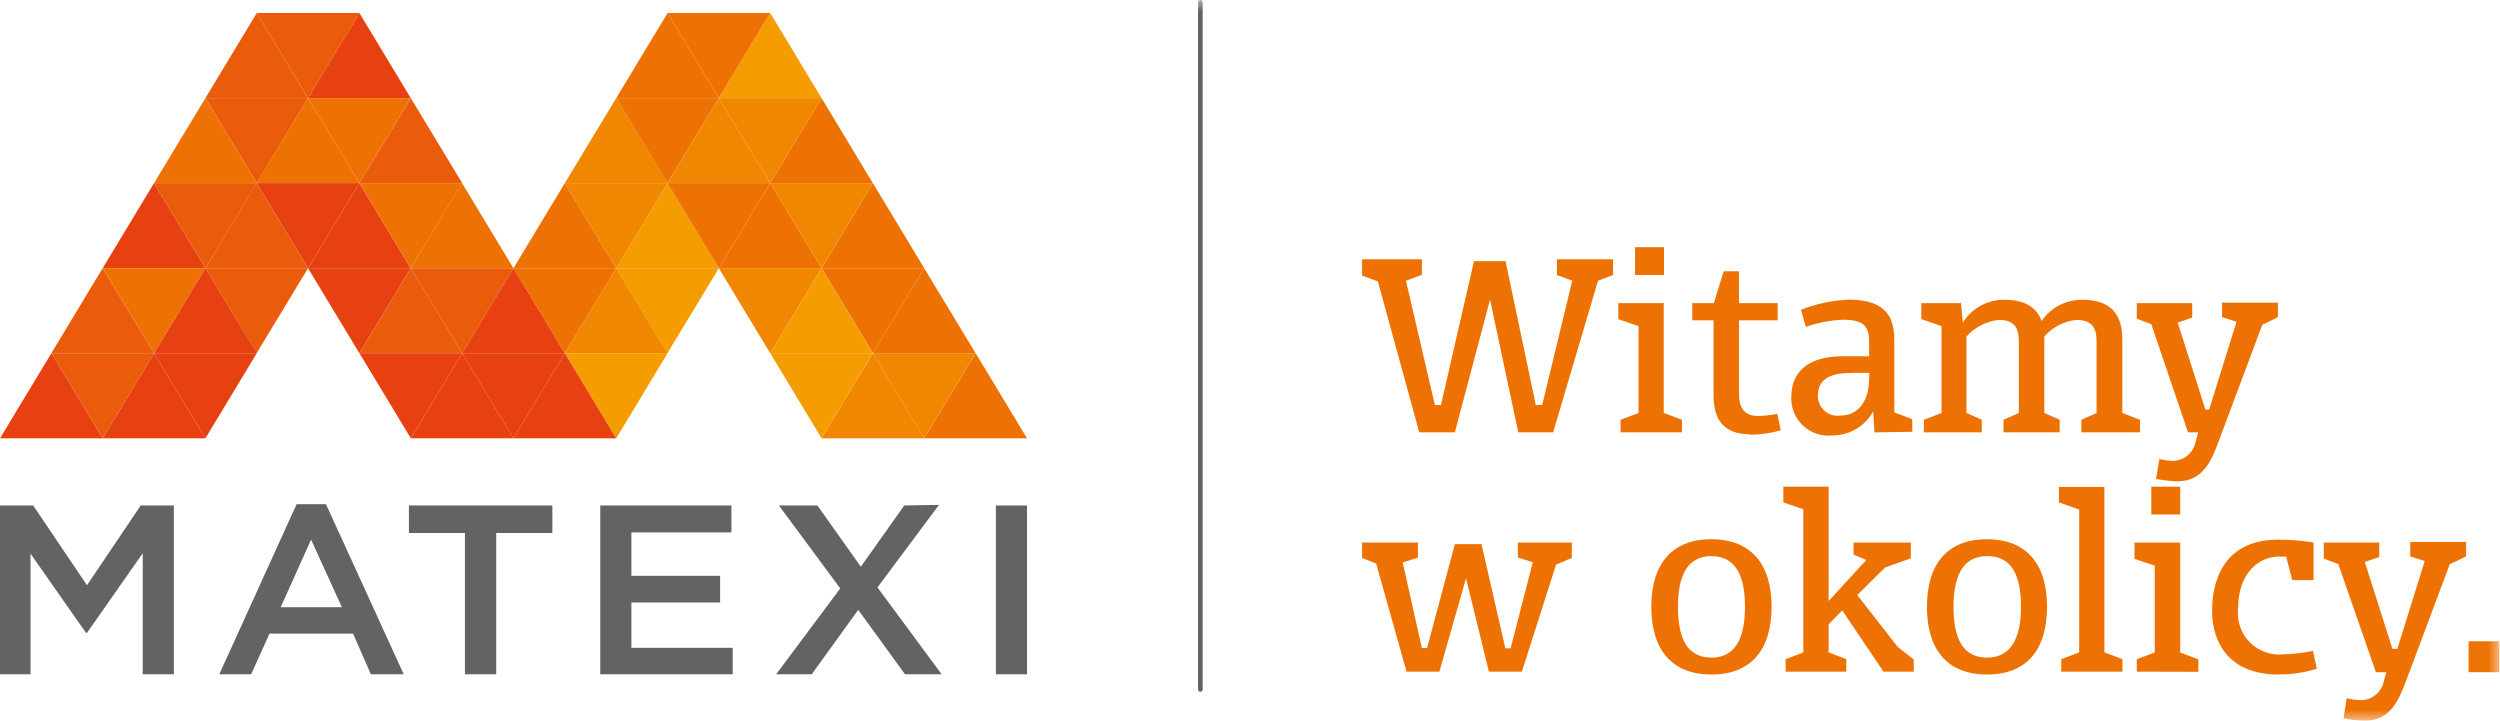
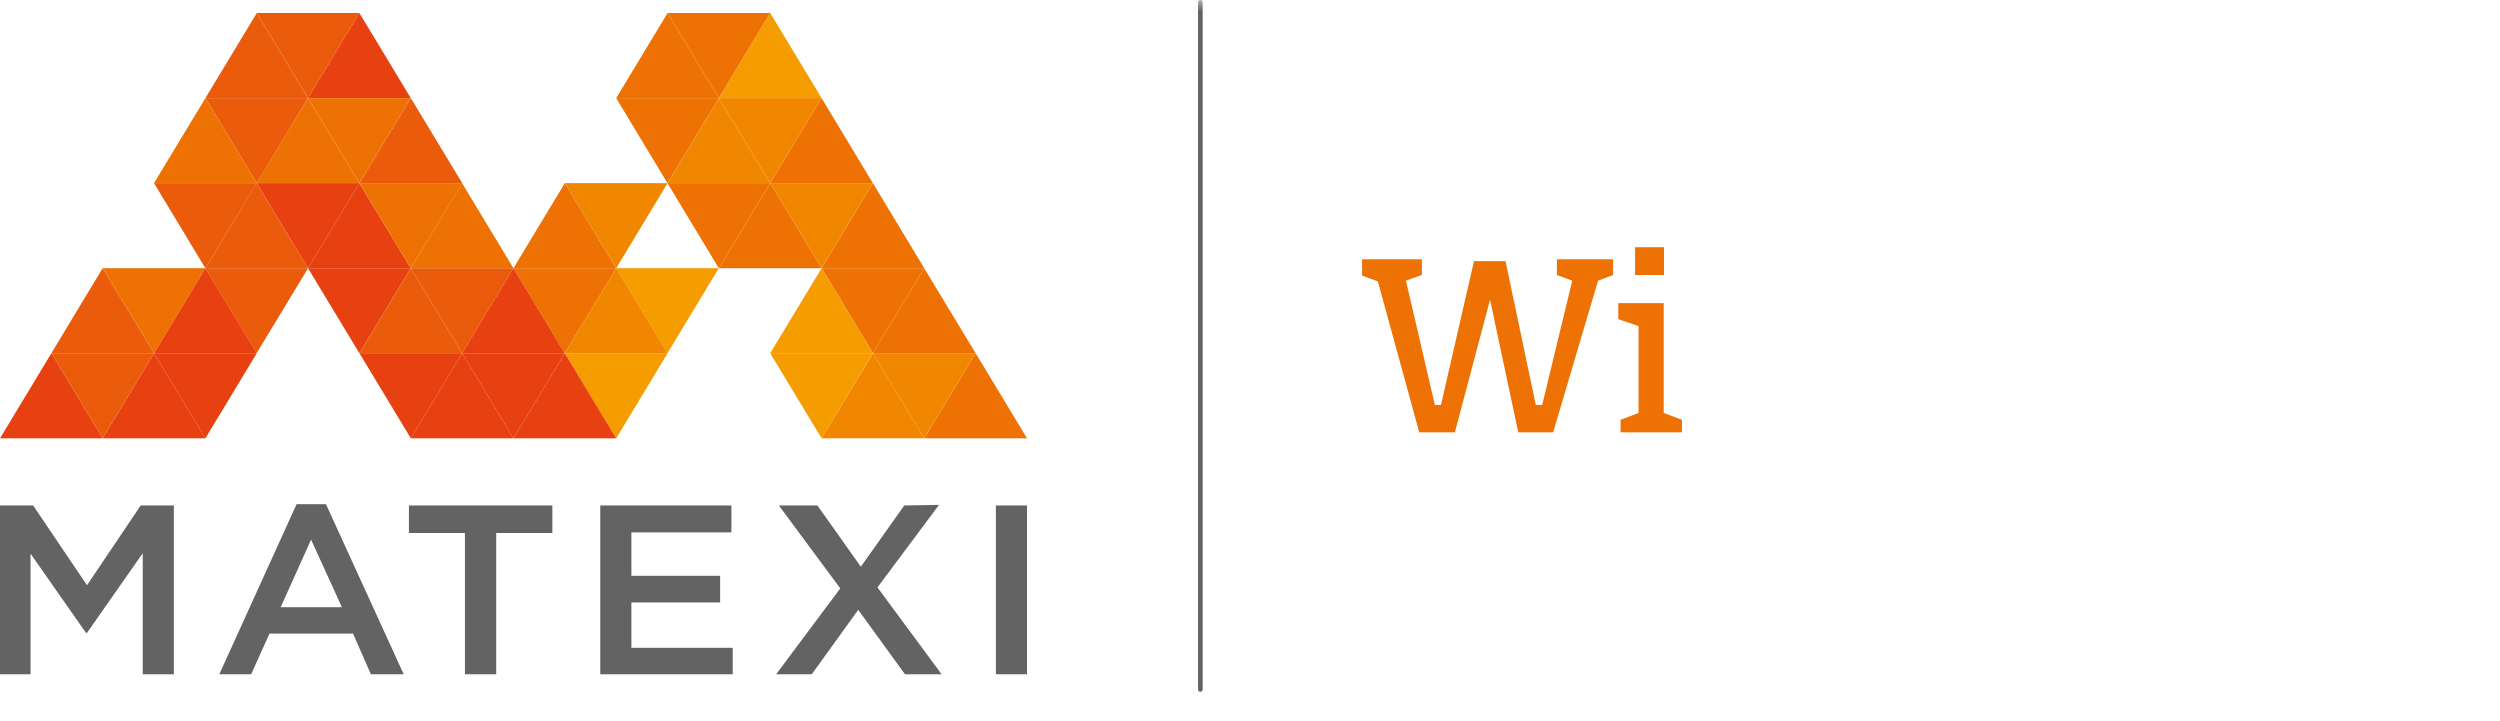
<svg xmlns="http://www.w3.org/2000/svg" width="111" height="32" viewBox="0 0 111 32" fill="none">
  <g id="pobrane 1" clip-path="url(#clip0_3889_3243)">
    <path id="Vector" d="M31.916 4.357H36.479L34.198 0.578L31.916 4.357Z" fill="#F59C00" />
    <path id="Vector_2" d="M27.359 4.357H31.916L29.641 0.578L27.359 4.357Z" fill="#EE7203" />
    <path id="Vector_3" d="M29.641 0.578H34.197L31.916 4.357L29.641 0.578Z" fill="#EE7203" />
    <path id="Vector_4" d="M41.037 19.461H45.6L43.319 15.682L41.037 19.461Z" fill="#EE7203" />
    <path id="Vector_5" d="M36.48 19.461H41.037L38.756 15.682L36.48 19.461Z" fill="#F18700" />
    <path id="Vector_6" d="M38.754 15.682H43.317L41.035 19.461L38.754 15.682Z" fill="#F18700" />
    <path id="Vector_7" d="M38.754 15.682H43.317L41.035 11.909L38.754 15.682Z" fill="#EE7203" />
-     <path id="Vector_8" d="M27.359 11.909H31.916L29.641 8.13L27.359 11.909Z" fill="#F59C00" />
    <path id="Vector_9" d="M22.797 11.909H27.36L25.078 8.13L22.797 11.909Z" fill="#EE7203" />
    <path id="Vector_10" d="M25.078 8.13H29.641L27.36 11.909L25.078 8.13Z" fill="#F18700" />
-     <path id="Vector_11" d="M25.078 8.13H29.641L27.36 4.357L25.078 8.13Z" fill="#F18700" />
+     <path id="Vector_11" d="M25.078 8.13L27.36 4.357L25.078 8.13Z" fill="#F18700" />
    <path id="Vector_12" d="M27.36 11.909H22.797L25.078 15.682L27.36 11.909Z" fill="#EE7203" />
    <path id="Vector_13" d="M31.916 11.909H27.359L29.634 15.682L31.916 11.909Z" fill="#F59C00" />
    <path id="Vector_14" d="M29.641 15.682H25.078L27.36 11.909L29.641 15.682Z" fill="#F18700" />
    <path id="Vector_15" d="M29.641 15.682H25.078L27.36 19.461L29.641 15.682Z" fill="#F59C00" />
-     <path id="Vector_16" d="M36.479 11.909H31.916L34.198 15.682L36.479 11.909Z" fill="#F18700" />
    <path id="Vector_17" d="M41.037 11.909H36.48L38.756 15.682L41.037 11.909Z" fill="#EE7203" />
    <path id="Vector_18" d="M38.754 15.682H34.197L36.479 11.909L38.754 15.682Z" fill="#F59C00" />
    <path id="Vector_19" d="M38.754 15.682H34.197L36.479 19.461L38.754 15.682Z" fill="#F59C00" />
    <path id="Vector_20" d="M36.48 11.909H41.037L38.756 8.13L36.48 11.909Z" fill="#EE7203" />
    <path id="Vector_21" d="M31.916 11.909H36.479L34.198 8.13L31.916 11.909Z" fill="#EE7203" />
    <path id="Vector_22" d="M34.197 8.13H38.754L36.479 11.909L34.197 8.13Z" fill="#F18700" />
    <path id="Vector_23" d="M34.197 8.13H38.754L36.479 4.357L34.197 8.13Z" fill="#EE7203" />
    <path id="Vector_24" d="M31.916 4.357H27.359L29.634 8.13L31.916 4.357Z" fill="#EE7203" />
    <path id="Vector_25" d="M36.479 4.357H31.916L34.198 8.13L36.479 4.357Z" fill="#F18700" />
    <path id="Vector_26" d="M34.198 8.13H29.635L31.916 4.357L34.198 8.13Z" fill="#F18700" />
    <path id="Vector_27" d="M34.198 8.13H29.635L31.916 11.909L34.198 8.13Z" fill="#EE7203" />
    <path id="Vector_28" d="M13.676 4.357H18.239L15.957 0.578L13.676 4.357Z" fill="#E74011" />
    <path id="Vector_29" d="M9.119 4.357H13.676L11.401 0.578L9.119 4.357Z" fill="#EA5B0C" />
    <path id="Vector_30" d="M11.402 0.578H15.959L13.678 4.357L11.402 0.578Z" fill="#EA5B0C" />
    <path id="Vector_31" d="M13.676 4.357H9.119L11.401 8.13L13.676 4.357Z" fill="#EA5B0C" />
    <path id="Vector_32" d="M18.239 4.357H13.676L15.957 8.13L18.239 4.357Z" fill="#EE7203" />
    <path id="Vector_33" d="M15.958 8.13H11.395L13.676 4.357L15.958 8.13Z" fill="#EE7203" />
    <path id="Vector_34" d="M15.958 8.13H11.395L13.676 11.909L15.958 8.13Z" fill="#E74011" />
    <path id="Vector_35" d="M9.119 11.909H13.676L11.394 8.13L9.119 11.909Z" fill="#EA5B0C" />
-     <path id="Vector_36" d="M4.557 11.909H9.12L6.838 8.13L4.557 11.909Z" fill="#E74011" />
    <path id="Vector_37" d="M6.838 8.13H11.401L9.119 11.909L6.838 8.13Z" fill="#EA5B0C" />
    <path id="Vector_38" d="M6.838 8.13H11.401L9.119 4.357L6.838 8.13Z" fill="#EE7203" />
    <path id="Vector_39" d="M4.557 19.461H9.12L6.838 15.682L4.557 19.461Z" fill="#E74011" />
    <path id="Vector_40" d="M0 19.461H4.557L2.282 15.682L0 19.461Z" fill="#E74011" />
    <path id="Vector_41" d="M2.281 15.682H6.838L4.556 19.461L2.281 15.682Z" fill="#EA5B0C" />
    <path id="Vector_42" d="M2.281 15.682H6.838L4.556 11.909L2.281 15.682Z" fill="#EA5B0C" />
    <path id="Vector_43" d="M9.12 11.909H4.557L6.838 15.682L9.12 11.909Z" fill="#EE7203" />
    <path id="Vector_44" d="M13.676 11.909H9.119L11.394 15.682L13.676 11.909Z" fill="#EA5B0C" />
    <path id="Vector_45" d="M11.401 15.682H6.838L9.119 11.909L11.401 15.682Z" fill="#E74011" />
    <path id="Vector_46" d="M11.401 15.682H6.838L9.119 19.461L11.401 15.682Z" fill="#E74011" />
    <path id="Vector_47" d="M18.239 11.909H13.676L15.957 15.682L18.239 11.909Z" fill="#E74011" />
    <path id="Vector_48" d="M22.797 11.909H18.24L20.522 15.682L22.797 11.909Z" fill="#EA5B0C" />
    <path id="Vector_49" d="M20.522 15.682H15.959L18.241 11.909L20.522 15.682Z" fill="#EA5B0C" />
    <path id="Vector_50" d="M20.522 15.682H15.959L18.241 19.461L20.522 15.682Z" fill="#E74011" />
    <path id="Vector_51" d="M22.797 19.461H27.36L25.078 15.682L22.797 19.461Z" fill="#E74011" />
    <path id="Vector_52" d="M18.24 19.461H22.797L20.522 15.682L18.24 19.461Z" fill="#E74011" />
    <path id="Vector_53" d="M20.521 15.682H25.078L22.797 19.461L20.521 15.682Z" fill="#E74011" />
    <path id="Vector_54" d="M20.521 15.682H25.078L22.797 11.909L20.521 15.682Z" fill="#E74011" />
    <path id="Vector_55" d="M18.24 11.909H22.797L20.515 8.13L18.24 11.909Z" fill="#EE7203" />
    <path id="Vector_56" d="M13.676 11.909H18.239L15.957 8.13L13.676 11.909Z" fill="#E74011" />
    <path id="Vector_57" d="M15.959 8.13H20.522L18.241 11.909L15.959 8.13Z" fill="#EE7203" />
    <path id="Vector_58" d="M15.959 8.13H20.522L18.241 4.357L15.959 8.13Z" fill="#EA5B0C" />
    <path id="Vector_59" d="M6.247 22.443L3.863 25.984L1.472 22.443H0V29.937H1.356V24.583L3.818 28.099H3.863L6.337 24.564V29.937H7.719V22.443H6.247ZM18.156 22.443V23.664H20.643V29.937H22.032V23.664H24.525V22.443H18.156ZM26.652 22.443V29.937H32.533V28.761H28.034V26.749H31.974V25.567H28.034V23.639H32.475V22.443H26.652ZM40.149 22.443L38.221 25.162L36.293 22.443H34.583L37.308 26.126L34.461 29.937H36.042L38.105 27.077L40.181 29.937H41.807L38.96 26.081L41.692 22.417L40.149 22.443ZM44.217 29.937H45.599V22.443H44.217V29.937ZM13.812 23.96L15.18 26.961H12.462L13.812 23.96ZM13.169 22.385L9.737 29.937H11.151L11.967 28.131H15.675L16.466 29.937H17.925L14.473 22.385H13.169Z" fill="#646363" />
    <g id="Clip path group">
      <mask id="mask0_3889_3243" style="mask-type:luminance" maskUnits="userSpaceOnUse" x="0" y="0" width="111" height="32">
        <g id="clip-path">
          <path id="Vector_60" d="M110.98 0H0V32H110.98V0Z" fill="white" />
        </g>
      </mask>
      <g mask="url(#mask0_3889_3243)">
        <g id="Group">
          <path id="Vector_61" d="M53.296 30.715C53.269 30.715 53.243 30.704 53.224 30.684C53.204 30.665 53.193 30.639 53.193 30.612V0.103C53.193 0.076 53.204 0.049 53.224 0.03C53.243 0.011 53.269 0 53.296 0C53.324 0 53.35 0.011 53.369 0.03C53.388 0.049 53.399 0.076 53.399 0.103V30.612C53.399 30.639 53.388 30.665 53.369 30.684C53.35 30.704 53.324 30.715 53.296 30.715Z" fill="#646363" />
        </g>
      </g>
    </g>
    <path id="Vector_62" d="M70.953 12.462L68.96 19.197H67.411L66.158 13.304L64.596 19.197H63.015L61.177 12.494L60.477 12.237V11.511H63.131V12.205L62.424 12.462L63.709 17.983H63.979L65.445 11.594H66.846L68.189 17.983H68.472L69.808 12.462L69.127 12.211V11.511H71.621V12.211L70.953 12.462Z" fill="#EE7203" />
    <path id="Vector_63" d="M71.954 19.197V18.638L72.751 18.336V14.48L71.852 14.171V13.458H73.87V18.336L74.679 18.638V19.197H71.954ZM72.597 10.977H73.882V12.211H72.597V10.977Z" fill="#EE7203" />
    <g id="Clip path group_2">
      <mask id="mask1_3889_3243" style="mask-type:luminance" maskUnits="userSpaceOnUse" x="0" y="0" width="111" height="32">
        <g id="clip-path_2">
-           <path id="Vector_64" d="M110.98 0H0V32H110.98V0Z" fill="white" />
-         </g>
+           </g>
      </mask>
      <g mask="url(#mask1_3889_3243)">
        <g id="Group_2">
          <path id="Vector_65" d="M77.701 19.281C76.184 19.281 76.082 18.169 76.082 17.501V14.223H75.137V13.458H76.094L76.531 12.044H77.213V13.458H78.929V14.223H77.213V17.436C77.213 17.758 77.213 18.471 78.067 18.471C78.352 18.46 78.636 18.428 78.916 18.375L79.064 19.108C78.621 19.234 78.162 19.299 77.701 19.3" fill="#EE7203" />
          <path id="Vector_66" d="M83.227 19.197L83.169 18.265C82.993 18.588 82.734 18.857 82.419 19.044C82.103 19.232 81.743 19.331 81.376 19.332C81.141 19.36 80.903 19.337 80.677 19.264C80.452 19.192 80.244 19.072 80.069 18.912C79.894 18.752 79.756 18.557 79.663 18.339C79.57 18.121 79.526 17.885 79.532 17.648C79.532 16.247 80.631 15.817 81.807 15.817C82.308 15.817 82.604 15.817 82.99 15.817V15.316C82.99 14.634 82.925 14.197 81.839 14.197C81.274 14.219 80.715 14.325 80.181 14.512L79.962 13.754C80.643 13.484 81.365 13.332 82.096 13.304C84.076 13.304 84.108 14.48 84.108 15.232V18.311L84.905 18.613V19.172L83.227 19.197ZM82.996 16.556C82.726 16.556 82.527 16.556 82.263 16.556C81.344 16.556 80.714 16.768 80.714 17.584C80.714 17.709 80.741 17.832 80.792 17.946C80.843 18.059 80.918 18.161 81.012 18.243C81.106 18.325 81.216 18.386 81.336 18.422C81.455 18.458 81.581 18.468 81.704 18.452C82.405 18.452 82.99 17.951 82.99 16.768L82.996 16.556Z" fill="#EE7203" />
          <path id="Vector_67" d="M92.413 19.197V18.638L93.088 18.336V15.29C93.088 14.808 93.088 14.204 92.188 14.204C91.638 14.26 91.129 14.524 90.768 14.943V18.336L91.449 18.638V19.197H88.955V18.638L89.636 18.336V15.29C89.636 14.801 89.636 14.204 88.749 14.204C88.195 14.263 87.681 14.526 87.31 14.943V18.336L87.991 18.638V19.197H85.42V18.638L86.204 18.336V14.48L85.305 14.165V13.458H87.072L87.149 14.326C87.345 14.009 87.62 13.749 87.946 13.571C88.273 13.393 88.641 13.303 89.013 13.31C90.048 13.31 90.478 13.773 90.645 14.255C90.846 13.961 91.115 13.721 91.43 13.556C91.745 13.391 92.096 13.307 92.451 13.31C94.232 13.31 94.232 14.596 94.232 15.238V18.336L95.016 18.638V19.197H92.413Z" fill="#EE7203" />
          <path id="Vector_68" d="M100.445 14.422L98.581 19.403C98.241 20.329 97.881 21.37 96.692 21.37C96.368 21.362 96.046 21.328 95.728 21.267L95.876 20.38C96.086 20.431 96.302 20.459 96.518 20.463C96.753 20.449 96.976 20.356 97.152 20.2C97.328 20.044 97.446 19.834 97.489 19.602L97.605 19.197H97.148L95.516 14.39L94.873 14.152V13.458H97.335V14.101L96.692 14.326L97.919 18.182H98.087L99.301 14.287L98.659 14.082V13.439H101.139V14.082L100.445 14.422Z" fill="#EE7203" />
          <path id="Vector_69" d="M69.089 25.072L67.572 29.821H66.107L65.091 25.676L63.909 29.821H62.45L61.1 25.02L60.477 24.776V24.088H62.957V24.757L62.282 24.975L63.131 28.774H63.362L64.596 24.159H65.779L66.839 28.787H67.071L68.054 24.969L67.392 24.75V24.088H69.789V24.77L69.089 25.072Z" fill="#EE7203" />
          <path id="Vector_70" d="M75.986 29.95C74.282 29.95 73.318 28.902 73.318 26.942C73.318 24.982 74.282 23.941 75.986 23.941C77.689 23.941 78.659 24.988 78.659 26.942C78.659 28.896 77.701 29.95 75.986 29.95ZM75.986 24.692C74.88 24.692 74.501 25.624 74.501 26.955C74.501 28.285 74.88 29.198 75.986 29.198C77.091 29.198 77.477 28.266 77.477 26.942C77.477 25.618 77.097 24.692 75.986 24.692Z" fill="#EE7203" />
          <path id="Vector_71" d="M83.627 29.821L81.796 27.103L81.191 27.72V28.966L81.975 29.268V29.821H79.282V29.268L80.067 28.966V22.61L79.18 22.308V21.608H81.191V26.685L82.862 24.866L82.297 24.622V24.088H84.842V24.789L83.691 25.2L82.464 26.421L84.257 28.722L84.97 29.281V29.821H83.627Z" fill="#EE7203" />
          <path id="Vector_72" d="M88.222 29.95C86.519 29.95 85.555 28.902 85.555 26.942C85.555 24.982 86.519 23.941 88.222 23.941C89.925 23.941 90.889 24.988 90.889 26.942C90.889 28.896 89.938 29.95 88.222 29.95ZM88.222 24.692C87.116 24.692 86.737 25.624 86.737 26.955C86.737 28.285 87.116 29.198 88.222 29.198C89.327 29.198 89.732 28.266 89.732 26.942C89.732 25.618 89.359 24.692 88.248 24.692" fill="#EE7203" />
          <path id="Vector_73" d="M91.519 29.821V29.268L92.316 28.966V22.623L91.416 22.308V21.62H93.434V28.966L94.237 29.268V29.821H91.519Z" fill="#EE7203" />
          <path id="Vector_74" d="M94.874 29.821V29.268L95.671 28.966V25.117L94.772 24.815V24.088H96.802V28.973L97.606 29.275V29.828L94.874 29.821ZM95.517 21.608H96.802V22.841H95.517V21.608Z" fill="#EE7203" />
          <path id="Vector_75" d="M101.192 29.95C98.493 29.95 98.217 27.906 98.217 27.173C98.217 26.64 98.217 23.96 101.16 23.96C101.684 23.959 102.206 24.002 102.722 24.088V25.759H101.777L101.507 24.712H101.192C100.306 24.712 99.374 25.432 99.374 26.993C99.339 27.27 99.367 27.551 99.457 27.815C99.546 28.079 99.695 28.32 99.891 28.518C100.088 28.716 100.327 28.867 100.59 28.959C100.853 29.051 101.134 29.082 101.411 29.05C101.844 29.042 102.274 28.99 102.696 28.896L102.863 29.693C102.329 29.861 101.772 29.946 101.212 29.943" fill="#EE7203" />
          <path id="Vector_76" d="M108.769 25.052L106.905 30.033C106.558 30.952 106.205 32 105.009 32C104.688 31.992 104.368 31.958 104.052 31.897L104.193 31.004C104.414 31.056 104.641 31.084 104.868 31.087C105.099 31.075 105.319 30.988 105.494 30.838C105.67 30.688 105.791 30.484 105.838 30.258L105.954 29.847H105.491L103.82 25.046L103.178 24.802V24.088H105.639V24.731L104.997 24.95L106.224 28.806H106.443L107.657 24.911L107.015 24.705V24.063H109.495V24.705L108.769 25.052Z" fill="#EE7203" />
          <path id="Vector_77" d="M110.981 28.472H109.605V29.847H110.981V28.472Z" fill="#EE7203" />
        </g>
      </g>
    </g>
  </g>
  <defs>
    <clipPath id="clip0_3889_3243">
      <rect width="110.98" height="32" fill="white" />
    </clipPath>
  </defs>
</svg>